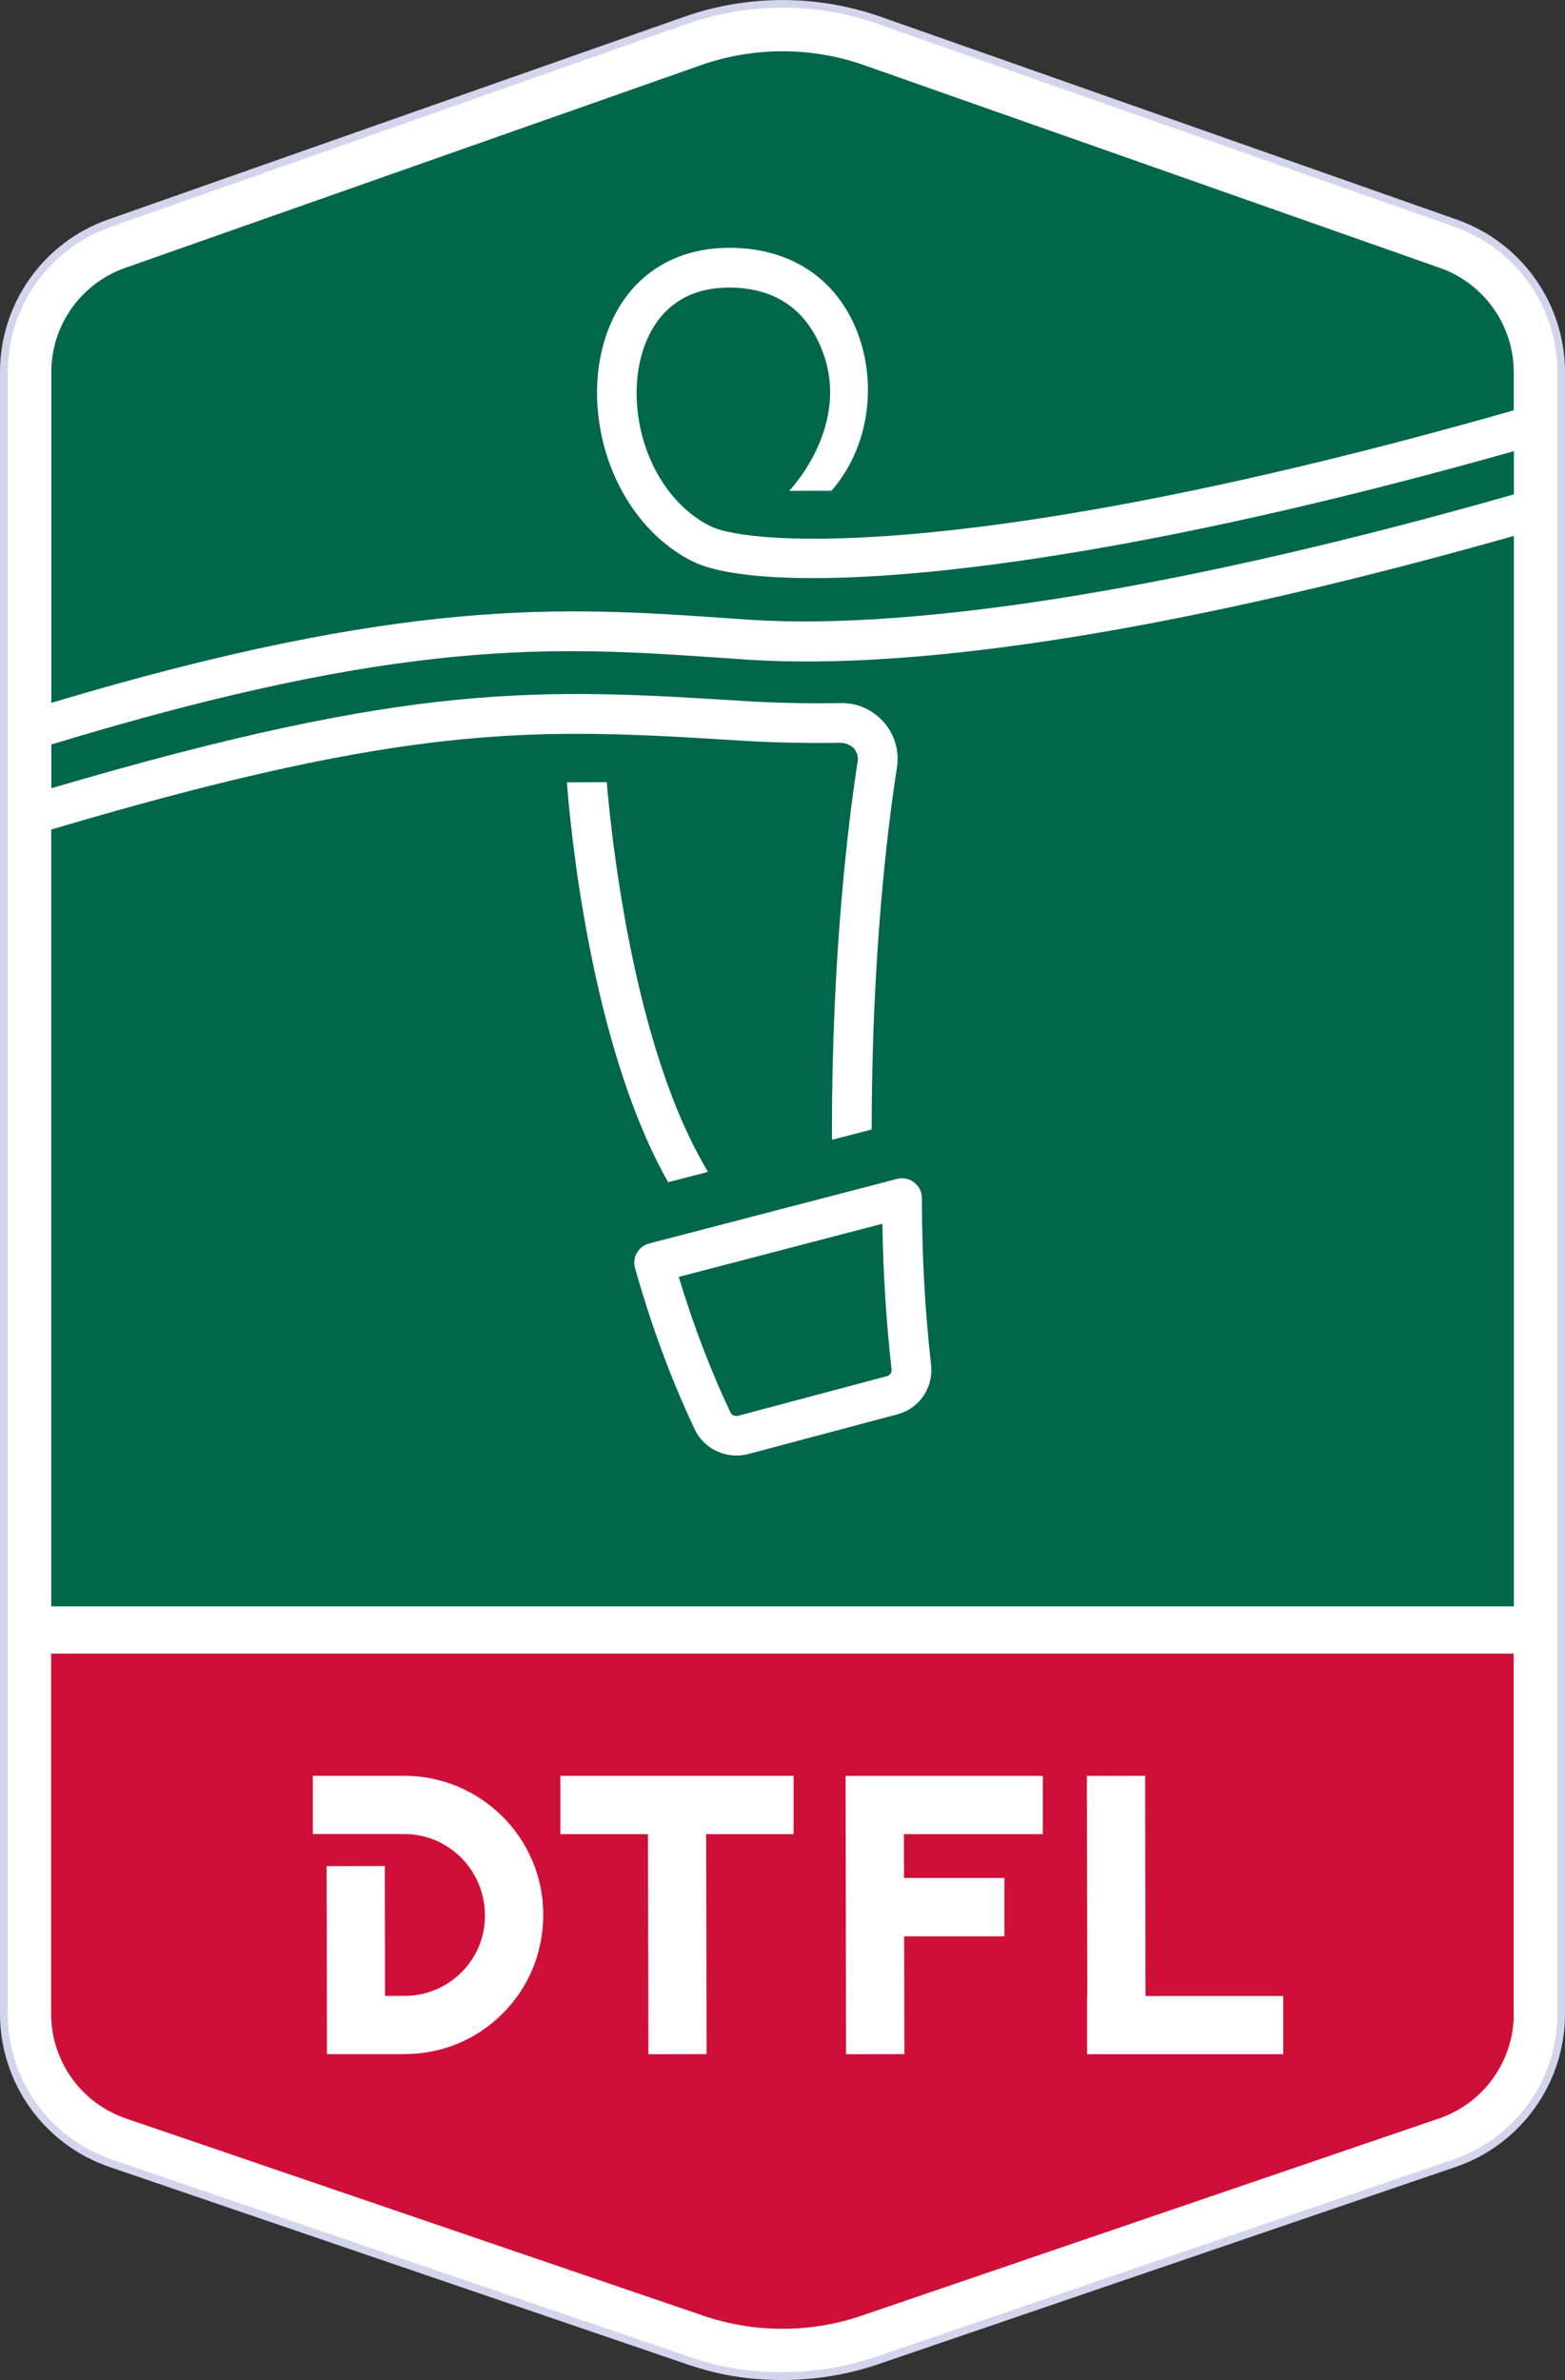
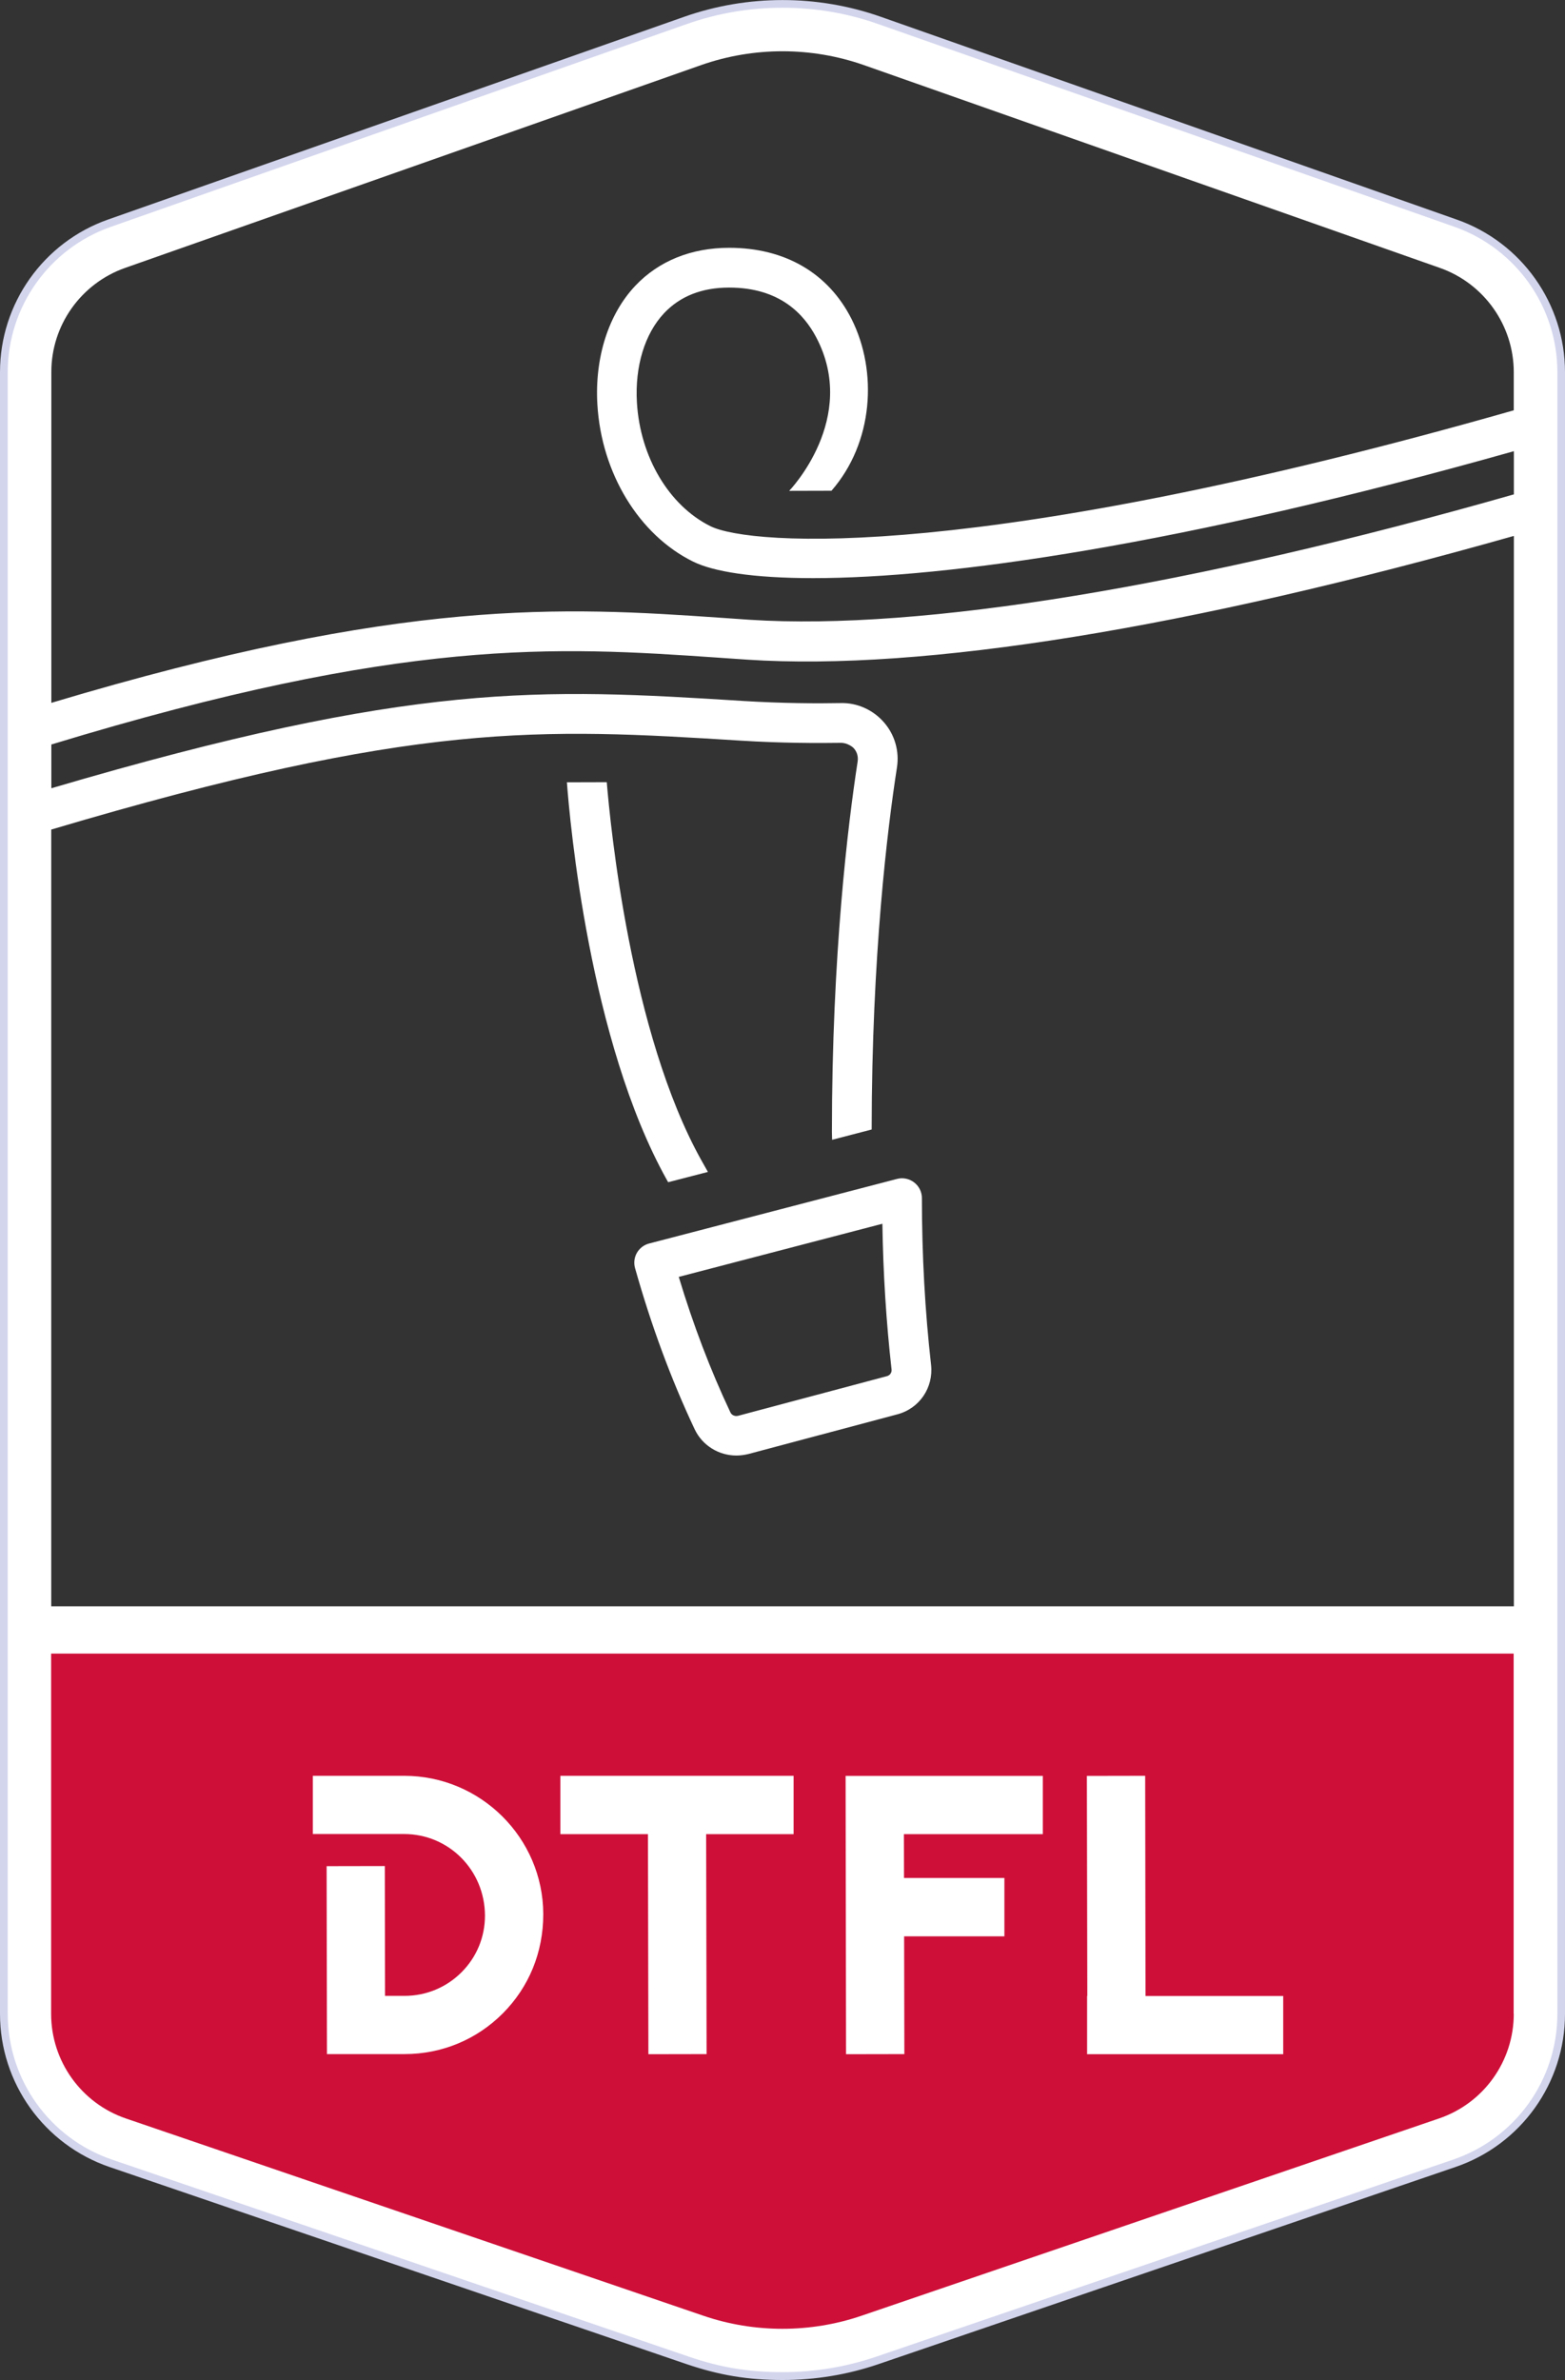
<svg xmlns="http://www.w3.org/2000/svg" version="1.1" id="DTFL-Badge-50x76mm" x="0px" y="0px" viewBox="0 0 141.73 215.43" style="enable-background:new 0 0 141.73 215.43;" xml:space="preserve">
  <rect x="0" y="0" width="141.73" height="215.43" fill="#333333" stroke="none" />
  <style type="text/css">
	.st0{fill:#CE1039;}
	.st1{fill:#00664C;}
	.st2{fill:#FFFFFF;}
	.st3{fill:#D3D5ED;}
</style>
  <g>
    <path id="Red_1_" class="st0" d="M139.24,147.53v34.76c0,5.2-3.31,9.82-8.23,11.5l-52.28,17.85c-5.1,1.74-10.63,1.74-15.73,0   l-52.28-17.85c-4.92-1.68-8.23-6.3-8.23-11.5v-34.76H139.24z" />
-     <path id="Green_1_" class="st1" d="M78.94,3.87l52.17,18.35c4.87,1.71,8.12,6.31,8.12,11.46v113.85H2.5V33.69   c0-5.16,3.26-9.75,8.12-11.46L62.79,3.87C68.02,2.03,73.72,2.03,78.94,3.87z" />
    <g id="DTFL_1_">
      <path class="st2" d="M36.6,160.74h-8.27v5.27h8.27c4.03,0,7.31,3.26,7.32,7.39c0,1.93-0.75,3.75-2.12,5.12    c-1.38,1.38-3.21,2.14-5.17,2.14h-1.76l-0.02-11.75l-5.27,0.01l0.03,17.01h7.03c3.37,0,6.53-1.31,8.9-3.69    c2.36-2.37,3.66-5.51,3.66-8.98C49.18,166.36,43.53,160.74,36.6,160.74z" />
      <polygon class="st2" points="76.62,185.94 81.9,185.93 81.88,175.27 90.96,175.27 90.96,169.99 81.87,169.99 81.86,166.02     94.44,166.02 94.44,160.75 76.58,160.75   " />
      <polygon class="st2" points="63.94,160.74 61.31,160.74 50.75,160.74 50.75,166.02 58.68,166.02 58.72,185.94 63.99,185.93     63.95,166.02 71.87,166.02 71.87,160.74 63.94,160.74   " />
      <polygon class="st2" points="116.21,180.67 103.74,180.67 103.71,160.74 98.43,160.75 98.47,180.67 98.45,180.67 98.45,185.94     98.48,185.94 98.48,185.94 101.11,185.94 116.21,185.94   " />
    </g>
    <g id="Icon_x2B_Border1_1_">
      <path class="st2" d="M83.49,108.45c0-0.56-0.26-1.08-0.7-1.42c-0.44-0.34-1.02-0.46-1.55-0.32l-22.46,5.85    c-0.47,0.12-0.86,0.43-1.1,0.84c-0.24,0.42-0.3,0.92-0.17,1.38c1.45,5.15,3.26,10.06,5.4,14.59c0.7,1.48,2.19,2.38,3.78,2.38    c0.36,0,0.73-0.05,1.1-0.14l13.48-3.59c2-0.53,3.28-2.42,3.05-4.48C83.77,118.69,83.49,113.61,83.49,108.45z M80.34,124.56    l-13.48,3.59c-0.3,0.08-0.59-0.05-0.71-0.3c-1.81-3.83-3.38-7.95-4.68-12.27l18.44-4.81c0.07,4.5,0.35,8.92,0.83,13.17    C80.78,124.23,80.61,124.48,80.34,124.56z" />
      <path class="st2" d="M60.51,107.01l3.6-0.93l-0.59-1.05c-6.42-11.49-8.25-30.37-8.57-34.23l-3.61,0.01    c0.26,3.52,2.04,23.43,9.04,35.97L60.51,107.01z" />
      <path class="st2" d="M131.82,20.2L79.66,1.85c-5.67-2-11.91-2-17.58,0L9.91,20.2c-5.71,2.01-9.55,7.43-9.55,13.48v148.6    c0,6.11,3.89,11.55,9.68,13.53l52.28,17.85c2.95,1,5.52,1.41,8.56,1.41c2.9,0,5.8-0.47,8.56-1.41l52.28-17.85    c5.79-1.98,9.68-7.41,9.68-13.53V33.68C141.38,27.63,137.54,22.21,131.82,20.2z M11.33,24.25L63.5,5.89    c2.37-0.83,4.87-1.25,7.37-1.25c2.49,0,4.99,0.42,7.36,1.25l52.17,18.36c4,1.41,6.69,5.2,6.69,9.44v3.45    C88.84,50.9,67.96,49.42,64.34,47.63c-3.75-1.86-6.37-6.26-6.66-11.2c-0.19-3.27,0.71-6.22,2.46-8.08    c1.45-1.54,3.43-2.32,5.89-2.32c4.64,0,6.8,2.46,7.87,4.47c3.92,7.37-2.43,13.93-2.43,13.93l3.83-0.01    c3.8-4.35,4.2-10.8,1.82-15.54c-2.1-4.16-6.03-6.45-11.08-6.45c-3.44,0-6.38,1.19-8.51,3.44c-2.43,2.58-3.68,6.5-3.43,10.75    c0.37,6.21,3.76,11.79,8.66,14.21c1.86,0.92,5.47,1.5,10.88,1.5c12.09,0,33.17-2.94,63.46-11.49v3.91    c-29.2,8.33-53.69,12.35-69.2,11.35l-2.74-0.19c-14.01-0.96-28.55-1.87-60.51,7.71V33.68C4.64,29.45,7.33,25.66,11.33,24.25z     M137.09,182.29c0,4.28-2.72,8.09-6.78,9.47l-52.28,17.85c-4.63,1.58-9.72,1.58-14.34,0l-52.28-17.85    c-4.05-1.38-6.78-5.19-6.78-9.47v-32.61h132.45V182.29z M4.64,145.39v-70.3c33.09-9.83,44.3-9.18,62.45-8.05    c3.67,0.23,6.98,0.23,9.11,0.2c0.48,0.01,0.97,0.31,1.13,0.5c0.17,0.19,0.43,0.6,0.34,1.19c-0.87,5.65-2.33,17.52-2.33,33.53    c0,0.24,0.02,0.71,0.02,0.71l3.58-0.93c0.01-15.67,1.43-27.25,2.29-32.77c0.23-1.48-0.2-2.98-1.19-4.1    c-0.98-1.12-2.42-1.77-3.9-1.73c-2.06,0.04-5.27,0.03-8.82-0.19c-18.36-1.15-29.8-1.78-62.67,7.9v-3.96    c31.99-9.74,45.8-8.86,60.26-7.87l2.76,0.19c15.96,1.05,39.91-2.84,69.43-11.2v96.89H4.64z" />
    </g>
    <g id="Border2_1_">
      <path class="st3" d="M70.87,215.43c-3.13,0-5.72-0.43-8.67-1.43L9.92,196.15C3.99,194.12,0,188.55,0,182.29V33.68    c0-6.2,3.93-11.75,9.79-13.81L61.96,1.52c5.75-2.02,12.07-2.02,17.81,0l52.17,18.36c5.86,2.06,9.79,7.61,9.79,13.81v148.6    c0,6.27-3.99,11.84-9.92,13.86L79.54,214C76.75,214.95,73.83,215.43,70.87,215.43z M70.87,0.7c-2.94,0-5.88,0.49-8.68,1.48    L10.02,20.54C4.45,22.5,0.7,27.78,0.7,33.68v148.6c0,5.96,3.79,11.27,9.44,13.2l52.28,17.85c2.88,0.98,5.4,1.39,8.45,1.39    c2.89,0,5.73-0.47,8.45-1.39l52.28-17.85c5.65-1.93,9.44-7.23,9.44-13.2V33.68c0-5.9-3.75-11.19-9.32-13.15L79.54,2.18    C76.74,1.19,73.81,0.7,70.87,0.7z" />
    </g>
  </g>
</svg>